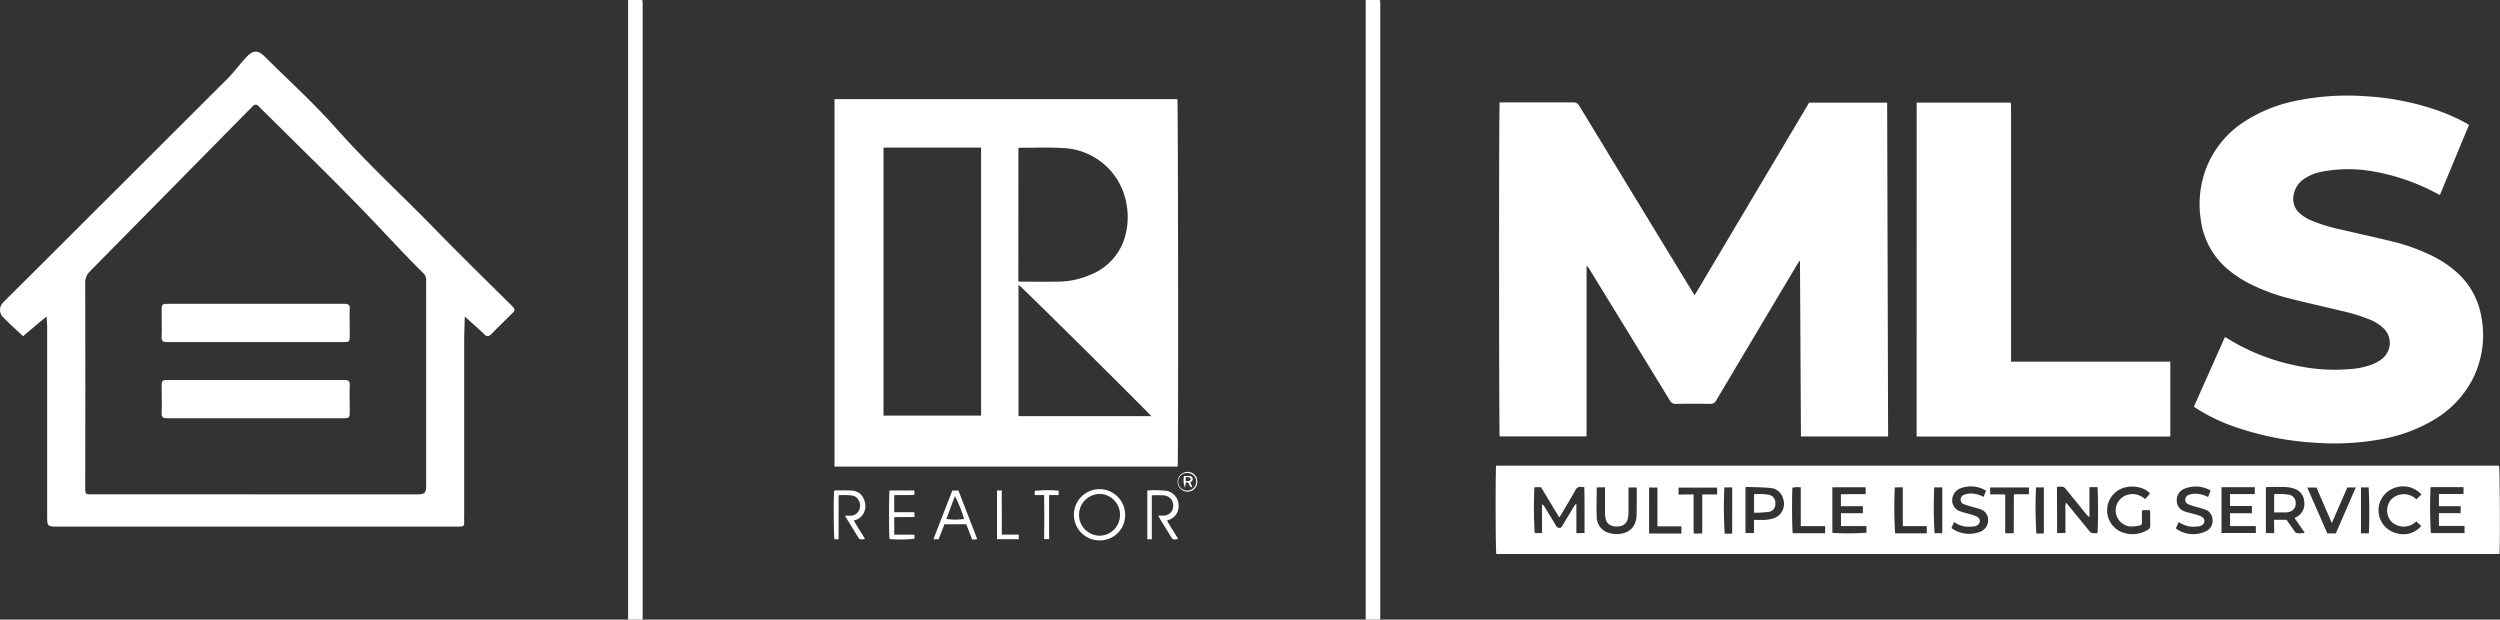
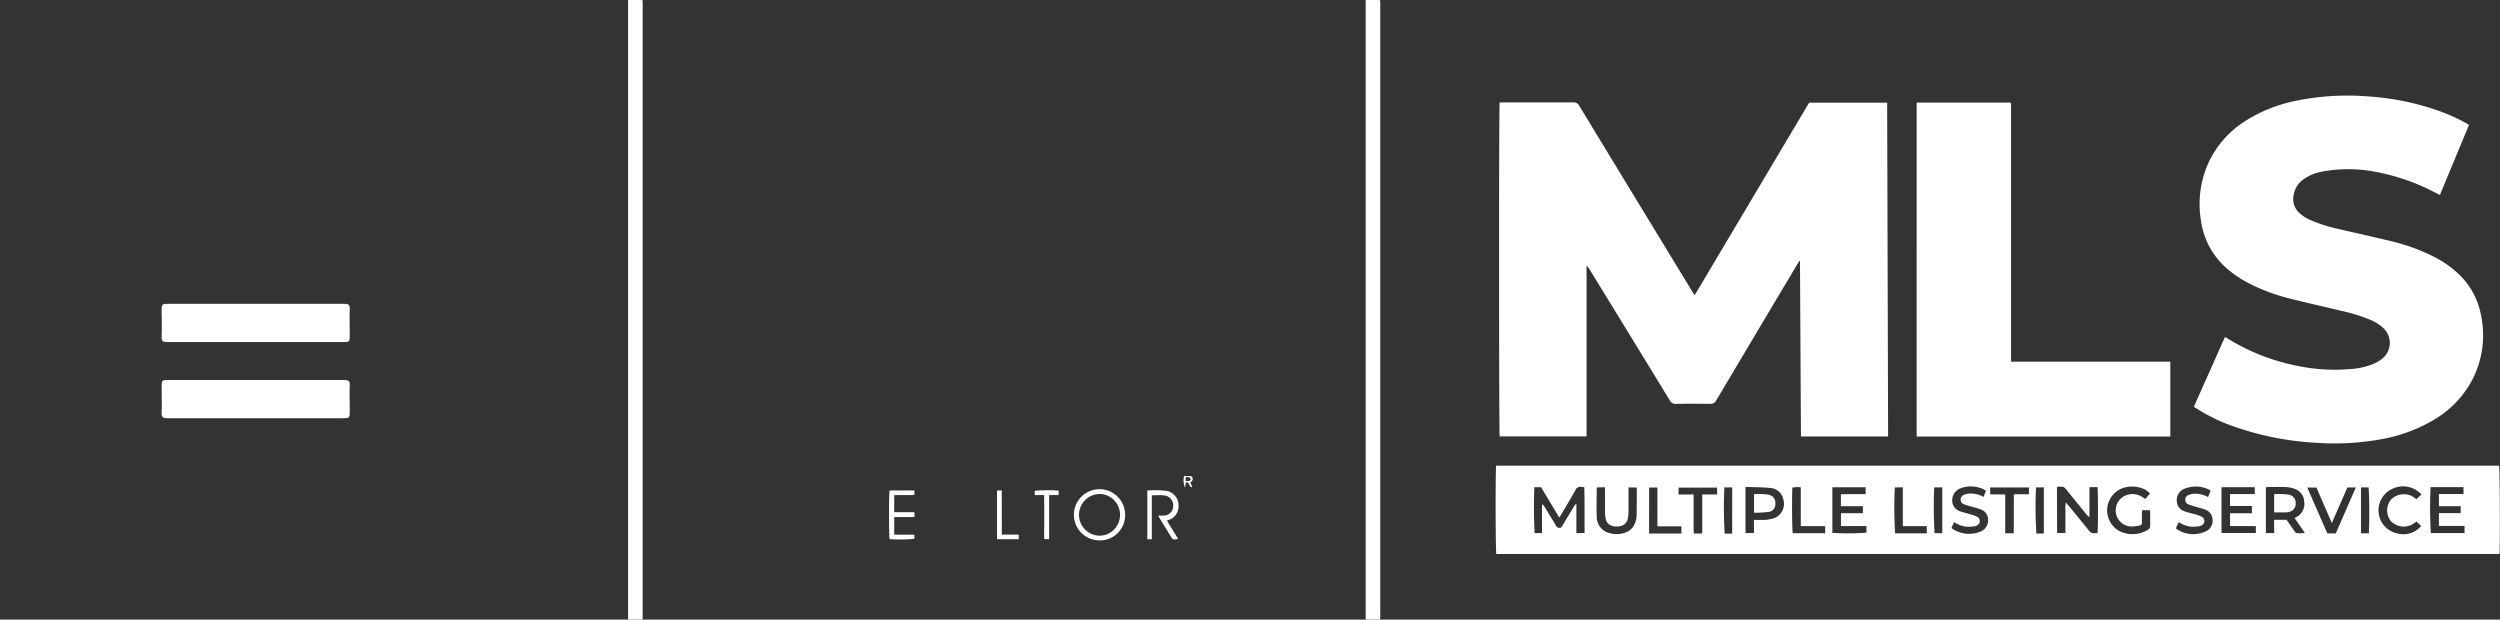
<svg xmlns="http://www.w3.org/2000/svg" id="Group_138" data-name="Group 138" width="90.097" height="22.33" viewBox="0 0 90.097 22.33">
  <rect x="0" y="0" width="90.097" height="22.33" fill="#333333" stroke="none" />
  <defs>
    <clipPath id="clip-path">
      <rect id="Rectangle_669" data-name="Rectangle 669" width="90.097" height="22.33" fill="none" />
    </clipPath>
  </defs>
  <g id="Group_137" data-name="Group 137" clip-path="url(#clip-path)">
-     <path id="Path_744" data-name="Path 744" d="M9.165,30.829H2.123c-.422,0-.423,0-.423-.4q0-3.378,0-6.757c0-.138-.014-.276-.021-.413-.112.091-.226.181-.337.274-.17.143-.339.289-.508.434-.153-.142-.307-.282-.458-.425-.1-.1-.206-.194-.3-.3a.372.372,0,0,1,.012-.464c.082-.092.174-.175.261-.262Q4.279,18.6,8.208,14.675c.242-.242.442-.525.679-.773s.409-.255.651-.015c.863.857,1.768,1.677,2.573,2.584,1.119,1.261,2.359,2.4,3.532,3.6.885.909,1.793,1.8,2.693,2.689.292.29.259.245-.013.517-.2.2-.4.393-.6.6-.113.121-.2.112-.3-.011a.3.3,0,0,0-.037-.037l-.636-.573c-.007.3-.021.592-.021.888q0,3.088,0,6.176c0,.123-.005.247,0,.369s-.055.14-.16.139c-.459,0-.918,0-1.376,0ZM9.2,29.668h5.659c.5,0,.5,0,.5-.479q0-3.375,0-6.75c0-.158-.006-.317,0-.475a.327.327,0,0,0-.109-.274c-.619-.612-1.208-1.253-1.808-1.883-1.263-1.325-2.583-2.6-3.879-3.888-.075-.075-.154-.146-.223-.225-.093-.105-.172-.089-.257.009-.057.066-.124.124-.186.187q-2.824,2.868-5.65,5.733a.581.581,0,0,0-.176.458q.009,3.665,0,7.33c0,.251,0,.255.25.255H9.2" transform="translate(0 -11.85)" fill="#fff" />
    <path id="Path_745" data-name="Path 745" d="M46.289,82.146c-1.04,0-2.08,0-3.12,0-.146,0-.225-.014-.216-.192.015-.3,0-.6,0-.9,0-.284,0-.287.271-.287q1.481,0,2.961,0c1.111,0,2.221,0,3.332,0,.146,0,.225.014.216.192-.015.3,0,.6,0,.9s0,.287-.271.287q-1.586,0-3.173,0" transform="translate(-37.128 -69.818)" fill="#fff" />
    <path id="Path_746" data-name="Path 746" d="M46.288,102.389c-1.04,0-2.08,0-3.12,0-.146,0-.225-.015-.216-.192.015-.3,0-.6,0-.9,0-.284,0-.286.271-.287q1.481,0,2.961,0c1.111,0,2.221,0,3.332,0,.146,0,.225.015.216.192-.015.3,0,.6,0,.9,0,.284,0,.286-.271.287q-1.586,0-3.173,0" transform="translate(-37.127 -87.316)" fill="#fff" />
    <path id="Path_747" data-name="Path 747" d="M362.941,22.33c0-.056,0-.111,0-.167q0-11,0-21.99V0h.514c0,.032.009.064.011.1s0,.068,0,.1q0,10.969,0,21.938c0,.064,0,.128-.007.192Z" transform="translate(-313.723)" fill="#fff" />
    <path id="Path_748" data-name="Path 748" d="M166.9,22.33c0-.056,0-.111,0-.167q0-11,0-21.99V0h.514c0,.032.009.064.011.1s0,.068,0,.1q0,10.969,0,21.938c0,.064,0,.128-.007.192Z" transform="translate(-144.264)" fill="#fff" />
    <path id="Path_749" data-name="Path 749" d="M412.418,39.253h-3.134q-.017-3.16-.035-6.315l-.019-.01c-.022.033-.046.064-.066.1q-1.468,2.461-2.932,4.923a.22.22,0,0,1-.22.128c-.411-.006-.823-.007-1.234,0a.224.224,0,0,1-.222-.128q-1.45-2.374-2.906-4.744a.267.267,0,0,0-.092-.1v6.144h-3.132c-.025-.1-.031-11.873,0-12.036h.135c.84,0,1.68,0,2.52,0a.215.215,0,0,1,.212.12q2.028,3.338,4.061,6.673c.028.047.058.092.1.155l4.124-6.938h2.813q.017,6.017.034,12.029" transform="translate(-344.38 -23.524)" fill="#fff" />
-     <path id="Path_750" data-name="Path 750" d="M234.155,39.591H221.788V26.349h12.357c.026.088.038,13,.01,13.242m-7.085-1.838c0-3.228,0-6.442,0-9.657h-3.516v9.657Zm1.343-4.834c.035,0,.052.008.069.008.445,0,.891.005,1.336,0a2.987,2.987,0,0,0,1.174-.242,2.091,2.091,0,0,0,1.2-1.185,2.541,2.541,0,0,0,.119-1.365,2.416,2.416,0,0,0-2.26-2.021c-.525-.034-1.053-.011-1.58-.014a.262.262,0,0,0-.056.012Zm4.791,4.855c-.1-.134-4.7-4.69-4.786-4.739v4.739Z" transform="translate(-191.713 -22.776)" fill="#fff" />
    <path id="Path_751" data-name="Path 751" d="M433.7,126.948h-36.15c-.03-.094-.035-3.049-.006-3.184h36.143c.029.1.042,2.911.014,3.184m-32.972-.758c0-.556.005-1.1-.009-1.655-.041,0-.067,0-.092-.005a.2.2,0,0,0-.233.125c-.163.3-.34.584-.511.875-.018.031-.04.059-.067.1l-.331-.551-.324-.539h-.24a16.021,16.021,0,0,0,.009,1.653h.265v-1.038a.236.236,0,0,1,.092.092c.138.226.277.452.413.68a.132.132,0,0,0,.132.078c.06,0,.079-.042.1-.082q.211-.352.422-.7a.814.814,0,0,1,.056-.074l.024.007v1.041Zm17.031,0h.3v-.544c0-.094,0-.188,0-.283a.7.7,0,0,1,.02-.268c.039.046.07.081.1.117.246.3.491.6.739.905a.219.219,0,0,0,.109.077.9.9,0,0,0,.186,0c.028-.139.024-1.565,0-1.657h-.288v1.08a.478.478,0,0,1-.126-.117c-.244-.3-.486-.6-.731-.9a.2.2,0,0,0-.1-.074,1.312,1.312,0,0,0-.215,0Zm7.818-.476h.449c.1.137.191.274.288.409.019.027.045.067.07.069a.825.825,0,0,0,.3-.01l-.366-.529.075-.043a.528.528,0,0,0,.273-.527.512.512,0,0,0-.354-.487,1.163,1.163,0,0,0-.338-.062c-.2-.01-.394,0-.591,0-.033,0-.065.006-.1.009v1.651h.3Zm-1.587-.234h.789v-.262h-.788v-.43h.892v-.249h-1.2v1.651h1.238v-.249h-.929Zm7.529-.256v-.438h.886v-.248h-1.187a15.283,15.283,0,0,0,.01,1.655h1.214v-.257h-.923v-.462h.784v-.25Zm-20.759,0h-.793v-.43c.3-.007.6,0,.892-.005v-.247h-1.2v1.643a8.966,8.966,0,0,0,1.229-.006v-.237h-.919v-.466h.79Zm-4.232-.7v1.667h.306v-.473c.138,0,.262.006.385,0a1.317,1.317,0,0,0,.3-.049.55.55,0,0,0,.37-.7.509.509,0,0,0-.467-.4c-.292-.032-.588-.027-.9-.039m14.585.238a.71.71,0,0,0-.32-.2,1.055,1.055,0,0,0-.558-.025.851.851,0,0,0-.219,1.581,1.048,1.048,0,0,0,1.02-.05.153.153,0,0,0,.083-.157c0-.15,0-.3,0-.449,0-.033-.006-.066-.009-.1h-.281c0,.044-.007.081-.007.118,0,.1-.005.206,0,.308a.105.105,0,0,1-.093.128,1.6,1.6,0,0,1-.316.035.583.583,0,0,1-.095-1.147.644.644,0,0,1,.56.113c.019.015.04.029.062.044l.174-.2m-19.941-.22c0,.365-.014.721,0,1.074a.6.6,0,0,0,.47.575.92.92,0,0,0,.532-.011.572.572,0,0,0,.384-.367.788.788,0,0,0,.05-.237c.008-.329.007-.659.009-.988a.142.142,0,0,0-.013-.043h-.287c0,.3,0,.583,0,.87a1.252,1.252,0,0,1-.024.242.334.334,0,0,1-.242.274.574.574,0,0,1-.317,0,.315.315,0,0,1-.229-.223.915.915,0,0,1-.034-.24c0-.265,0-.531,0-.8,0-.042,0-.083-.006-.131Zm20.874,1.469c.011.018.013.023.016.025a1.054,1.054,0,0,0,1.049.095.417.417,0,0,0,.255-.424.394.394,0,0,0-.285-.372c-.115-.044-.238-.07-.356-.105a2.3,2.3,0,0,1-.23-.077.165.165,0,0,1-.111-.17.177.177,0,0,1,.119-.168.754.754,0,0,1,.2-.045.966.966,0,0,1,.5.121l.094-.236a1.068,1.068,0,0,0-.935-.067.434.434,0,0,0-.286.432.4.4,0,0,0,.3.391c.116.042.238.068.357.1a1.235,1.235,0,0,1,.24.087.172.172,0,0,1,0,.311.243.243,0,0,1-.1.036,1.735,1.735,0,0,1-.28.013,1,1,0,0,1-.447-.166l-.1.216m-8.092,0a1.085,1.085,0,0,0,1.055.125.443.443,0,0,0,.269-.419.4.4,0,0,0-.3-.391c-.112-.041-.23-.066-.344-.1a2.348,2.348,0,0,1-.231-.077.166.166,0,0,1-.115-.169.181.181,0,0,1,.119-.168.781.781,0,0,1,.2-.046.97.97,0,0,1,.506.122l.089-.223a1.035,1.035,0,0,0-.919-.087.459.459,0,0,0-.3.438.413.413,0,0,0,.311.4c.113.039.231.064.345.1a1.237,1.237,0,0,1,.24.087.171.171,0,0,1,0,.31.24.24,0,0,1-.1.036,1.752,1.752,0,0,1-.28.013.969.969,0,0,1-.448-.167l-.1.222m16.94-1.22a.892.892,0,0,0-1.02-.212.851.851,0,0,0,.159,1.62.828.828,0,0,0,.854-.27l-.174-.164a.647.647,0,0,1-.908,0,.617.617,0,0,1,0-.792.651.651,0,0,1,.908-.006l.182-.17m-2.668-.256-.56,1.282-.554-1.279h-.331l.723,1.653h.305l.721-1.656Zm-11.473,0h-1.4v.246c.182.014.361-.006.543.012,0,.245,0,.475,0,.706s0,.458,0,.688h.306c.007-.47,0-.933.006-1.407h.54Zm-12.088.251v.706c0,.12,0,.239,0,.359a2.538,2.538,0,0,0,.009.345h.155c.045,0,.09,0,.148-.007v-1.4h.536v-.248h-1.39v.25Zm3.863,1.144v-1.4a1.164,1.164,0,0,0-.3.009c-.025.225-.015,1.556.011,1.646H409.4v-.256Zm-5.467.266c.4,0,.781,0,1.165,0v-.259h-.864v-1.4h-.3Zm8.856-1.663a14.673,14.673,0,0,0,.011,1.655h1.141v-.258h-.864v-1.4Zm16.8,0v1.655h.283a16.492,16.492,0,0,0-.007-1.655Zm-15.38,0a15.6,15.6,0,0,0,.012,1.651h.279v-1.651Zm3.669,0a14.791,14.791,0,0,0,.013,1.662h.215a.37.37,0,0,0,.054-.009v-1.652Zm-10.949,0h-.283a15.178,15.178,0,0,0,.012,1.668h.188c.025,0,.05,0,.082-.008Z" transform="translate(-343.624 -106.982)" fill="#fff" />
    <path id="Path_752" data-name="Path 752" d="M583.115,36.651l1.114-2.5.118.07a7.551,7.551,0,0,0,2.588.989,6.459,6.459,0,0,0,1.777.1,2.708,2.708,0,0,0,.838-.177,1.469,1.469,0,0,0,.333-.189.729.729,0,0,0,.052-1.115,1.56,1.56,0,0,0-.477-.3,6.338,6.338,0,0,0-1.066-.327c-.612-.147-1.226-.284-1.835-.438a6.83,6.83,0,0,1-1.441-.535,4.083,4.083,0,0,1-.712-.457,2.8,2.8,0,0,1-1.047-1.855,3.641,3.641,0,0,1,.213-1.893,3.53,3.53,0,0,1,1.4-1.661,5.34,5.34,0,0,1,1.79-.718,9.26,9.26,0,0,1,2.646-.162,9.473,9.473,0,0,1,2.46.495,6.758,6.758,0,0,1,1.033.455l.126.072-1.049,2.527-.171-.085a7.637,7.637,0,0,0-2.138-.745,5.143,5.143,0,0,0-1.929-.012,1.708,1.708,0,0,0-.651.26.869.869,0,0,0-.386.6.679.679,0,0,0,.208.631,1.411,1.411,0,0,0,.4.257,5.615,5.615,0,0,0,1.077.336c.629.147,1.261.284,1.888.439a6.886,6.886,0,0,1,1.422.515,3.822,3.822,0,0,1,.941.642,2.732,2.732,0,0,1,.827,1.533,3.5,3.5,0,0,1-.336,2.319A3.666,3.666,0,0,1,591.7,37.17a5.616,5.616,0,0,1-1.813.661,9.388,9.388,0,0,1-2.367.134,10.735,10.735,0,0,1-2.988-.593,6.4,6.4,0,0,1-1.293-.622c-.033-.021-.065-.042-.1-.065a.287.287,0,0,1-.033-.034" transform="translate(-504.044 -22.007)" fill="#fff" />
    <path id="Path_753" data-name="Path 753" d="M509.392,27.264h3.388a.745.745,0,0,1,.014.086c0,.047,0,.094,0,.141V36.6h5.74v2.7h-9.143Z" transform="translate(-440.318 -23.567)" fill="#fff" />
    <path id="Path_754" data-name="Path 754" d="M286.534,131.853a.923.923,0,1,1,.912-.93.906.906,0,0,1-.912.93m0-.166a1.758,1.758,0,0,0,.189-.03.756.756,0,0,0-.109-1.473.752.752,0,1,0-.08,1.5" transform="translate(-246.898 -112.378)" fill="#fff" />
    <path id="Path_755" data-name="Path 755" d="M306.02,132.012c-.186.036-.186.036-.271-.1l-.376-.613c-.022-.035-.04-.072-.07-.127.074,0,.128,0,.182,0a.343.343,0,0,0,.357-.329.364.364,0,0,0-.328-.4,3.236,3.236,0,0,0-.442,0v1.582h-.162v-1.758a3.585,3.585,0,0,1,.709.015.533.533,0,0,1,.417.521.512.512,0,0,1-.364.527c-.012,0-.023.01-.051.023.124.224.269.433.4.663" transform="translate(-263.562 -112.59)" fill="#fff" />
-     <path id="Path_756" data-name="Path 756" d="M222.7,132.065c-.189.03-.189.03-.274-.108l-.37-.6c-.022-.036-.042-.073-.075-.131.072,0,.129,0,.186,0a.337.337,0,0,0,.321-.2.387.387,0,0,0-.039-.391.3.3,0,0,0-.2-.133,2.306,2.306,0,0,0-.5-.012v1.586H221.6c-.027-.1-.037-1.552-.012-1.746.01,0,.021-.015.032-.015.205,0,.411-.007.616.007a.482.482,0,0,1,.429.321.559.559,0,0,1-.065.572.492.492,0,0,1-.306.182c.131.23.274.441.408.671" transform="translate(-191.527 -112.641)" fill="#fff" />
-     <path id="Path_757" data-name="Path 757" d="M248.261,132.1h-.185l.682-1.758h.219l.677,1.75a.436.436,0,0,1-.064.014c-.038,0-.076,0-.118,0l-.212-.548h-.786l-.212.541m.281-.732a2.026,2.026,0,0,0,.636,0,4.313,4.313,0,0,0-.329-.821l-.307.826" transform="translate(-214.437 -112.665)" fill="#fff" />
    <path id="Path_758" data-name="Path 758" d="M236.268,130.349h.9v.159c-.242.016-.484,0-.727.012v.612h.728c0,.06,0,.105.008.169-.246.016-.487,0-.735.011v.63h.727v.149a5.106,5.106,0,0,1-.893.012c-.026-.093-.031-1.608,0-1.754" transform="translate(-204.215 -112.674)" fill="#fff" />
    <path id="Path_759" data-name="Path 759" d="M265.174,131.934h.61v.165H265v-1.756h.171Z" transform="translate(-229.069 -112.668)" fill="#fff" />
    <path id="Path_760" data-name="Path 760" d="M275.345,130.453h-.338V130.3a5.032,5.032,0,0,1,.86-.007v.16h-.342v1.588h-.175c-.009-.171,0-.344,0-.518s0-.351,0-.527Z" transform="translate(-237.716 -112.611)" fill="#fff" />
-     <path id="Path_761" data-name="Path 761" d="M313.33,125.415a.345.345,0,0,1,.356.355.357.357,0,0,1-.358.359.362.362,0,0,1-.354-.352.357.357,0,0,1,.355-.361m.316.36a.316.316,0,0,0-.315-.321.316.316,0,1,0,0,.631.314.314,0,0,0,.312-.31" transform="translate(-270.535 -108.409)" fill="#fff" />
    <path id="Path_762" data-name="Path 762" d="M604.408,131.968c0-.2,0-.391,0-.578,0-.025,0-.049.006-.085a2.391,2.391,0,0,1,.514.018.294.294,0,0,1,.256.3.3.3,0,0,1-.25.324.365.365,0,0,1-.088.016c-.141,0-.281,0-.439,0" transform="translate(-522.45 -113.496)" fill="#fff" />
    <path id="Path_763" data-name="Path 763" d="M466.182,131.976v-.671a2.271,2.271,0,0,1,.513.017.29.29,0,0,1,.254.306.281.281,0,0,1-.253.317,5.066,5.066,0,0,1-.514.03" transform="translate(-402.968 -113.495)" fill="#fff" />
    <path id="Path_764" data-name="Path 764" d="M314.8,126.733l.07.158-.014.019c-.021-.011-.048-.017-.061-.034a.466.466,0,0,1-.047-.09.074.074,0,0,0-.109-.04l-.027.181a.671.671,0,0,1-.036-.422c.065,0,.131,0,.2,0a.1.1,0,0,1,.106.076.108.108,0,0,1-.043.124l-.036.028m-.166-.043a.549.549,0,0,0,.125-.01c.024-.008.059-.041.056-.057a.107.107,0,0,0-.057-.071.445.445,0,0,0-.125-.009Z" transform="translate(-271.904 -109.35)" fill="#fff" />
  </g>
</svg>